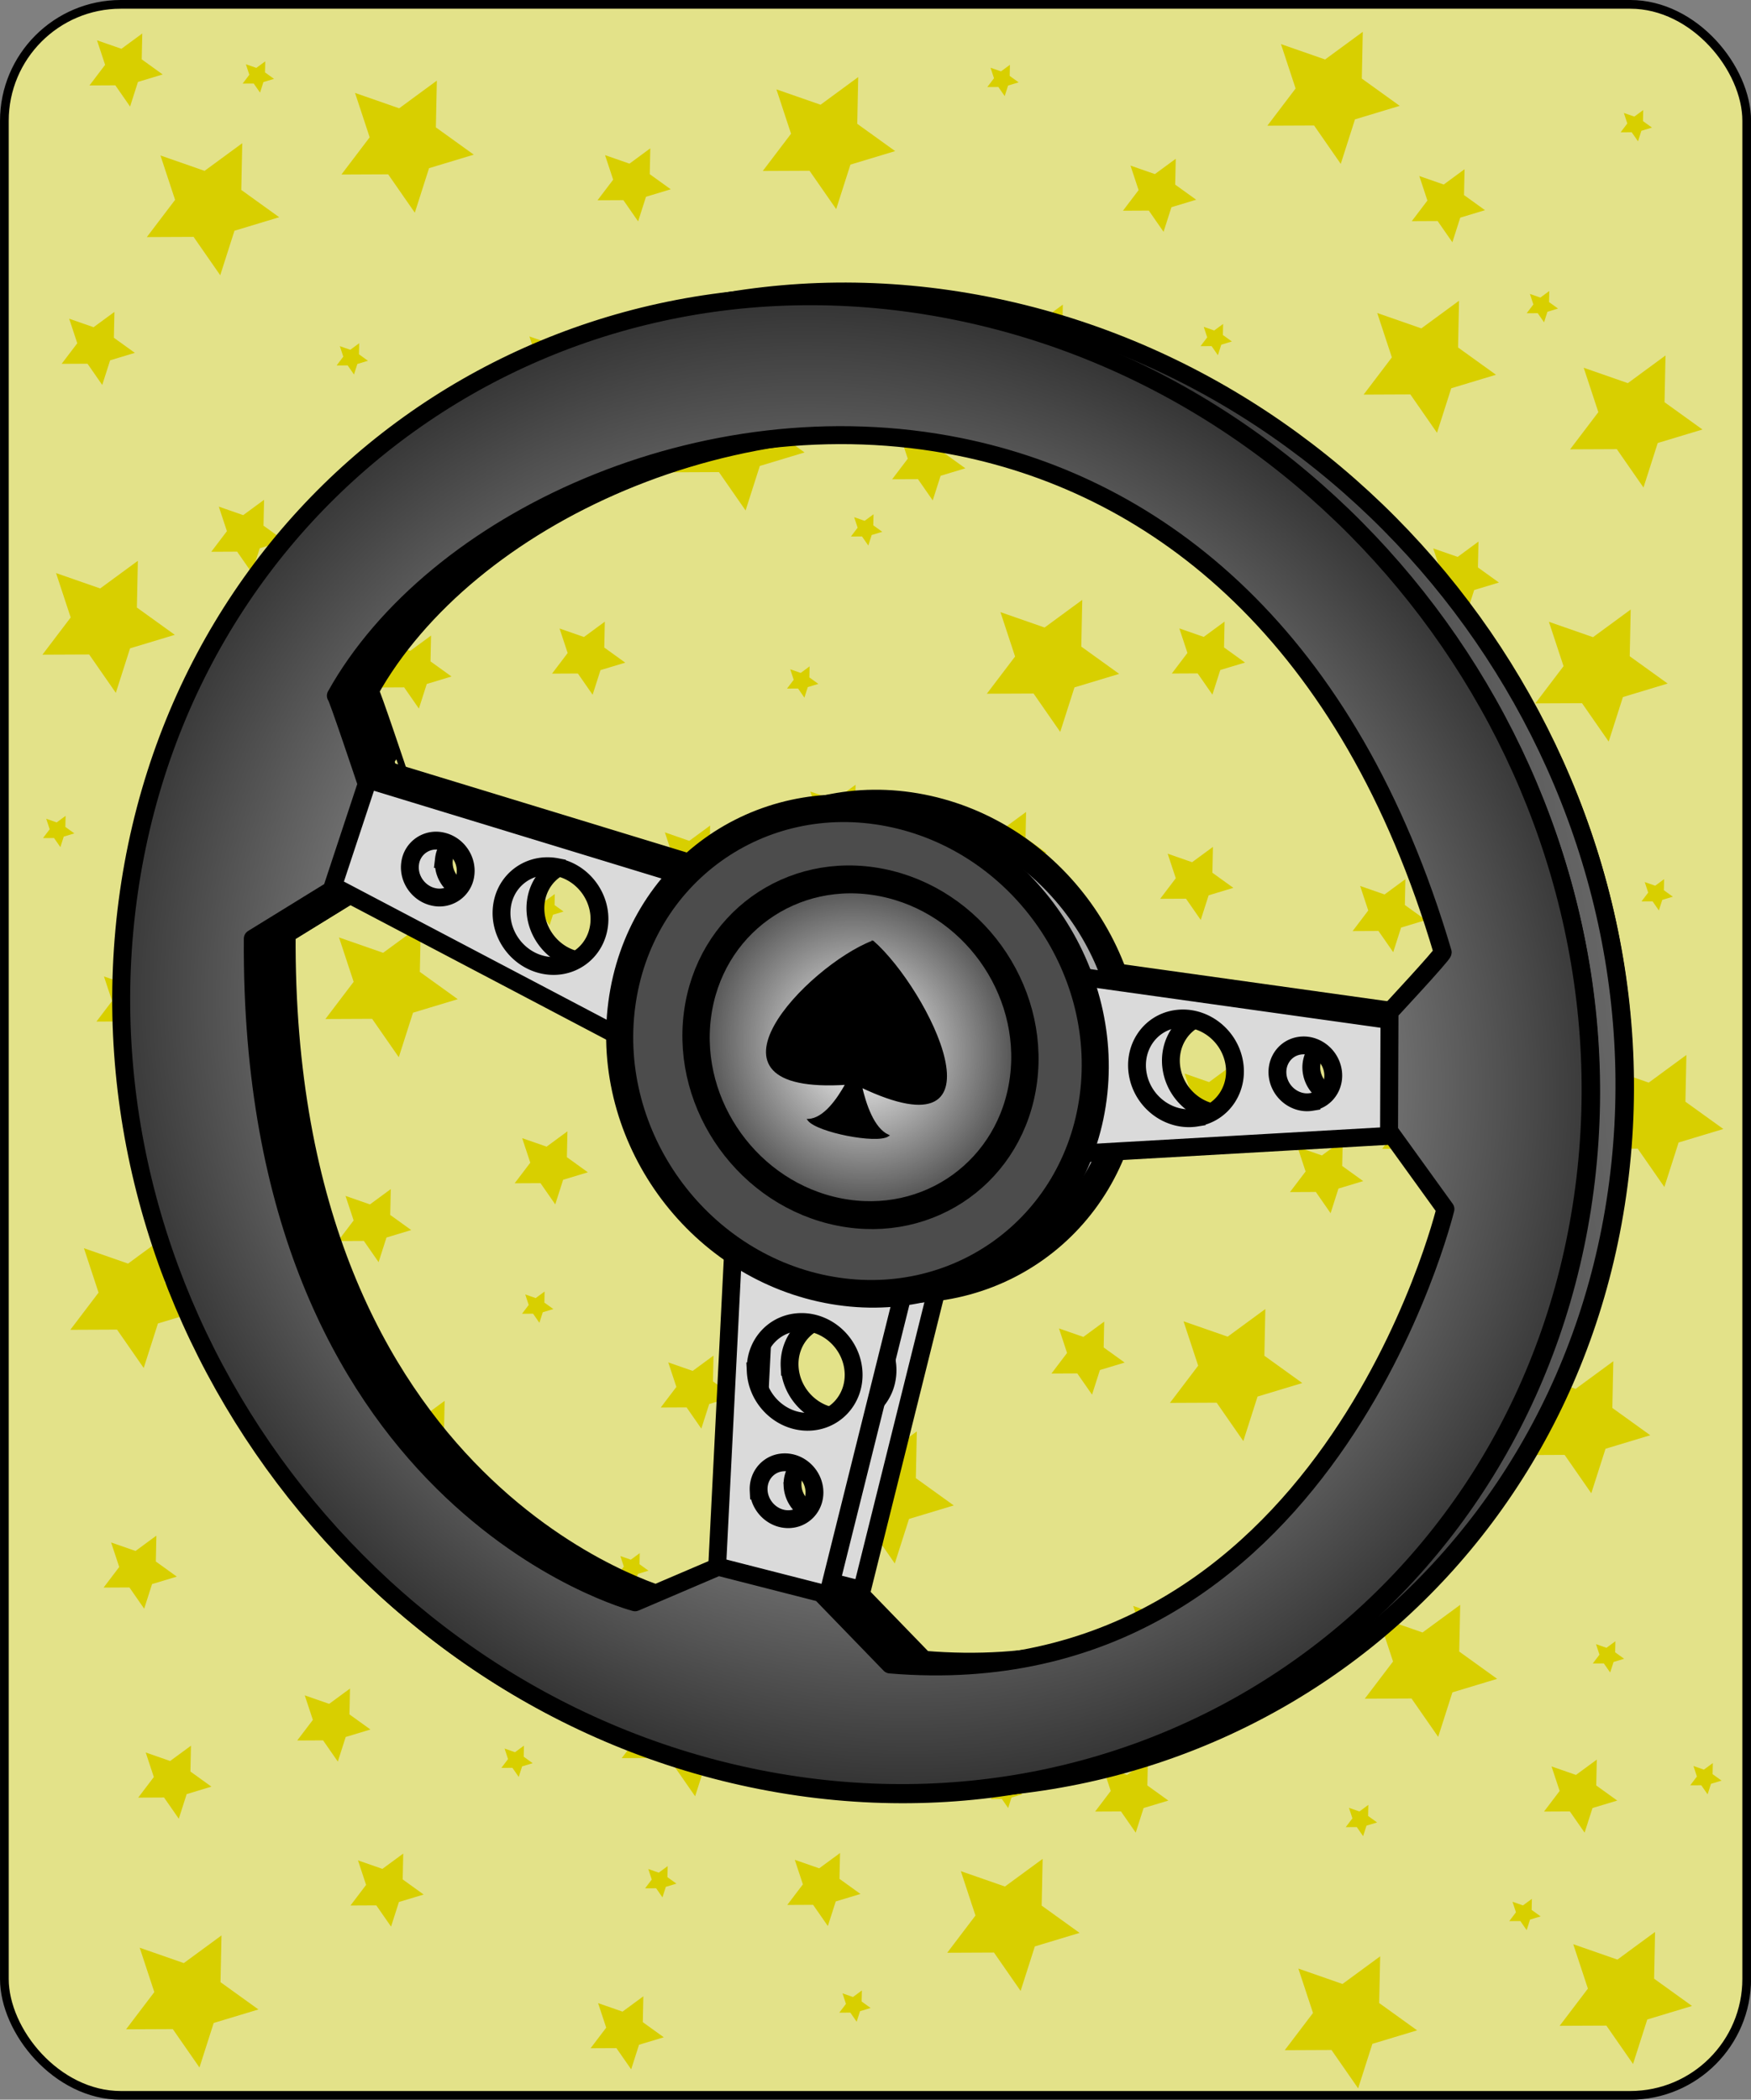
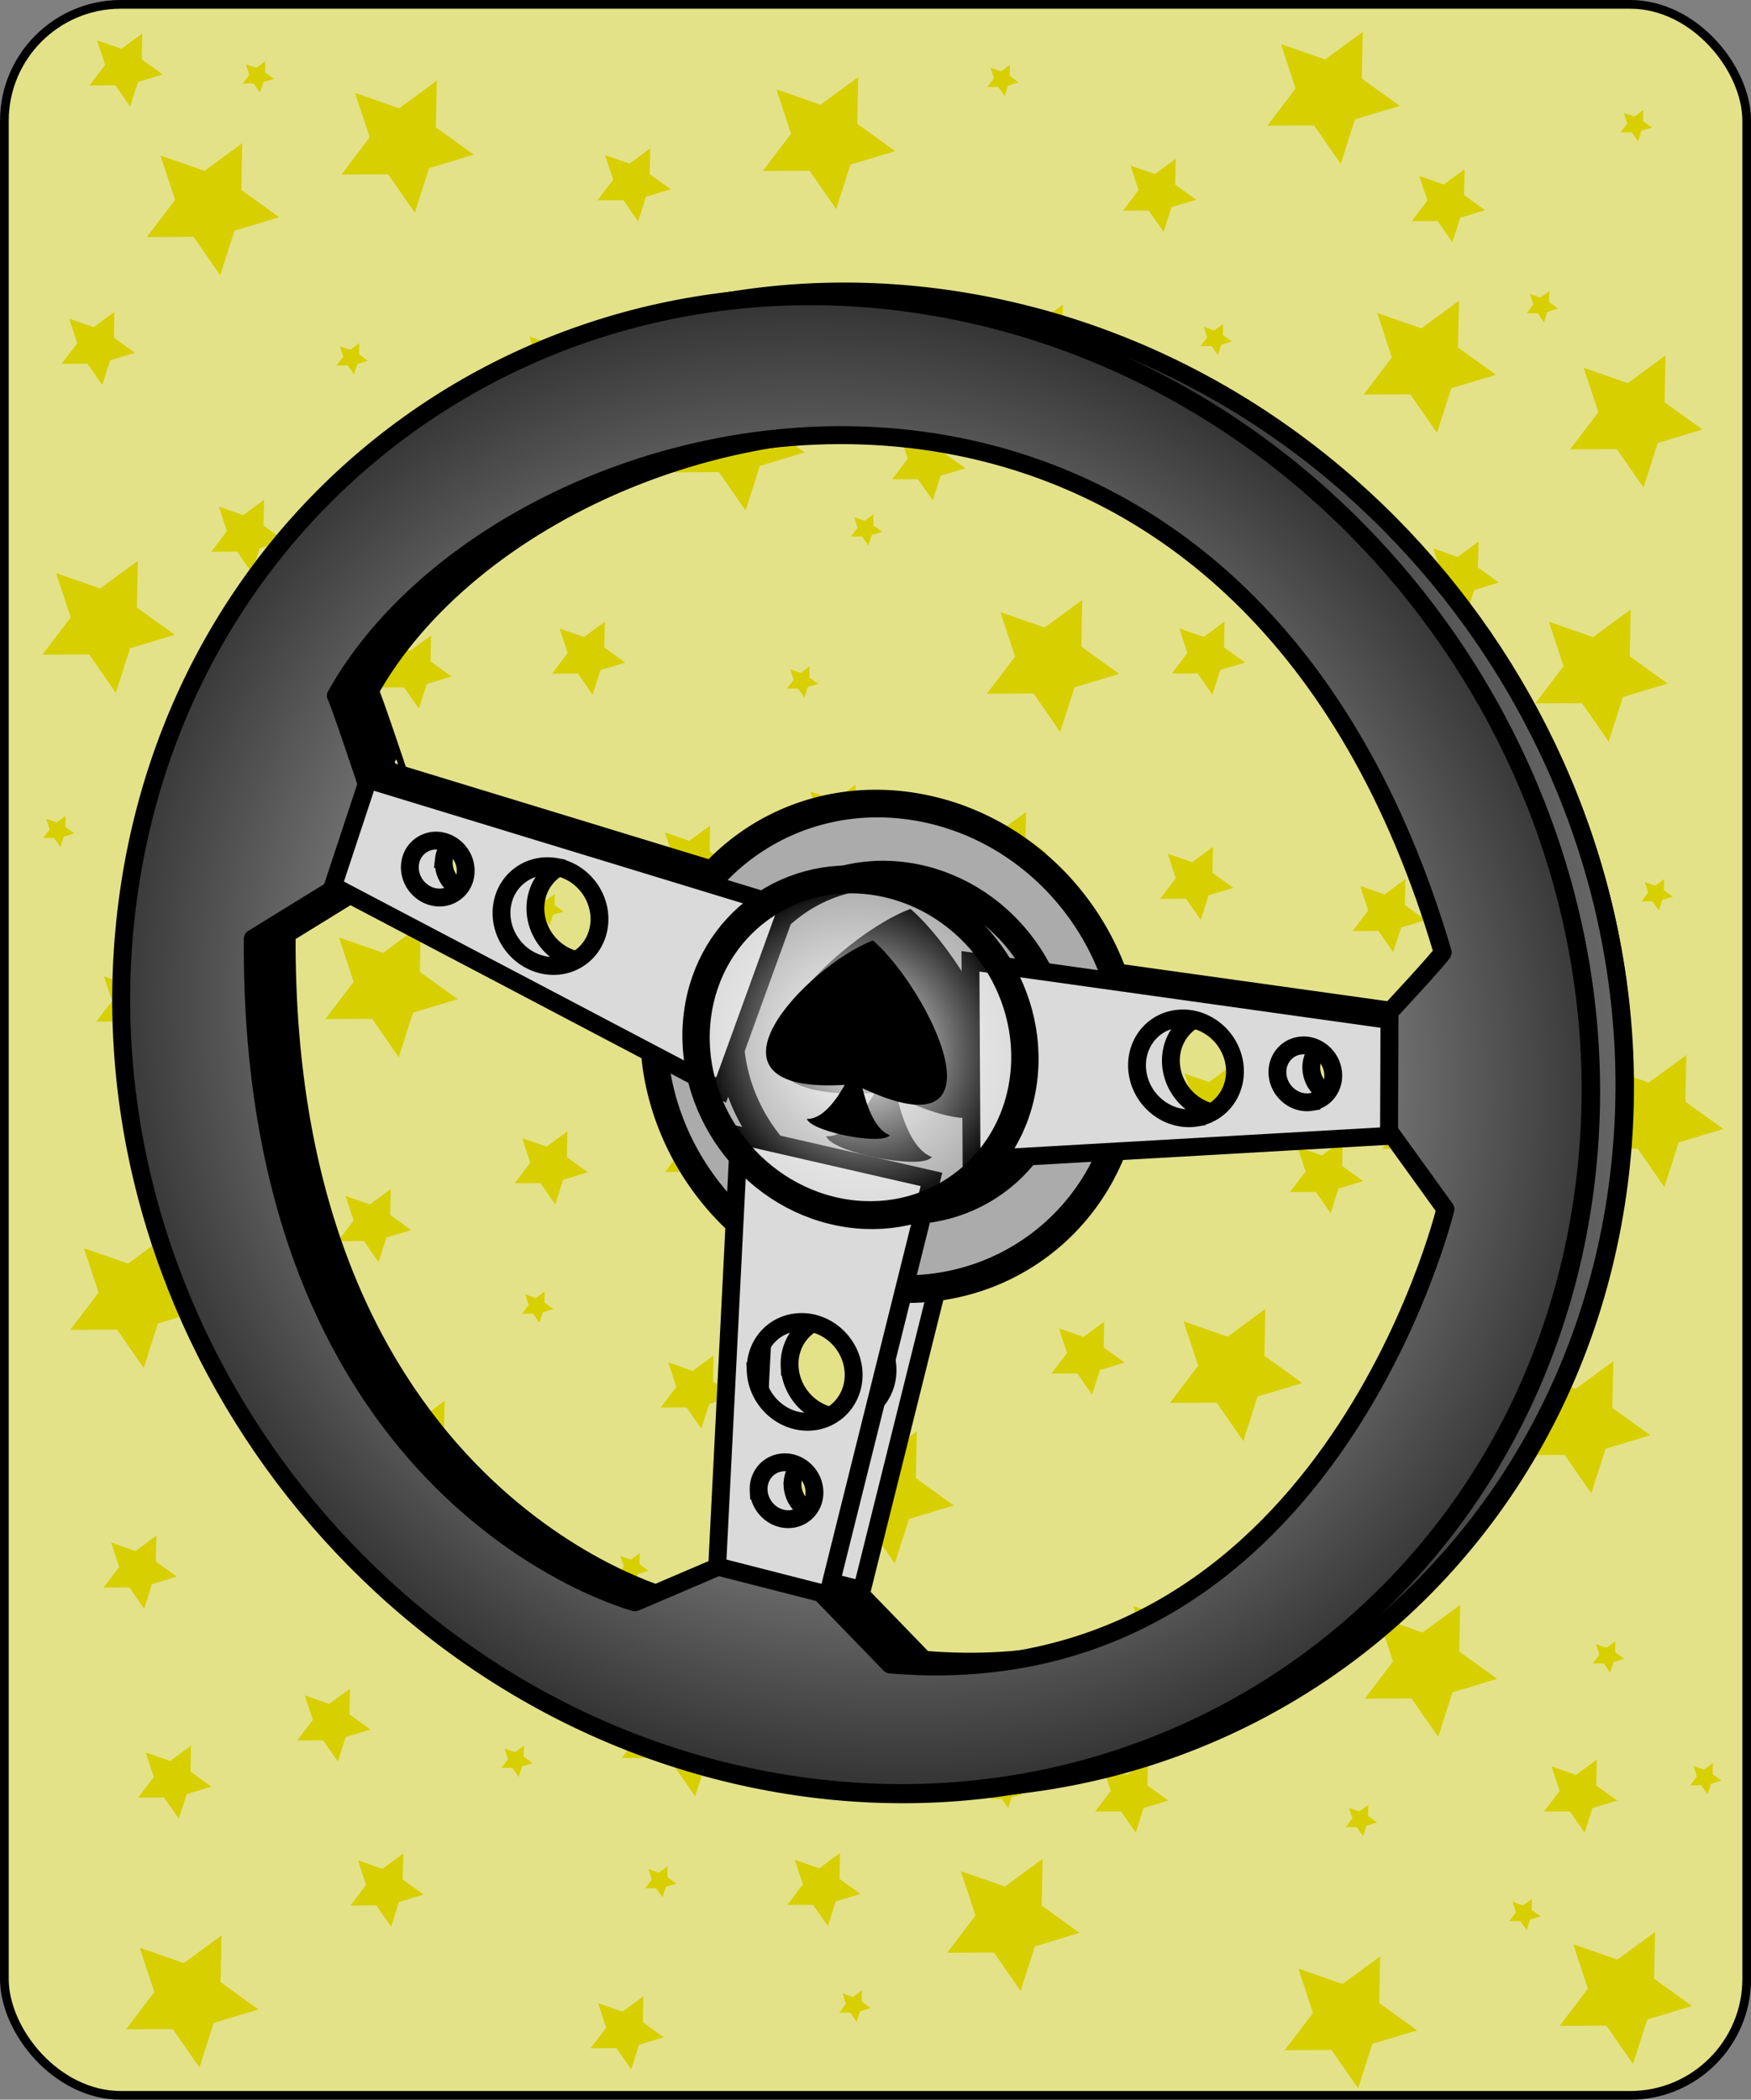
<svg xmlns="http://www.w3.org/2000/svg" xmlns:xlink="http://www.w3.org/1999/xlink" viewBox="0 0 125.62 150.62">
  <rect x="0" y="0" width="125.62" height="150.62" fill="#808080" stroke="none" />
  <defs>
    <radialGradient id="d" gradientUnits="userSpaceOnUse" cy="414.96" cx="376.79" gradientTransform="matrix(.907 .031 -.041 .917 51.844 22.608)" r="65.646">
      <stop offset="0" stop-color="#fff" />
      <stop offset="1" stop-color="#fff" stop-opacity="0" />
    </radialGradient>
    <radialGradient id="c" xlink:href="#a" gradientUnits="userSpaceOnUse" cy="418.98" cx="384.86" gradientTransform="matrix(1.277 .082 0 1.236 -117.57 -127.51)" r="251.96" />
    <linearGradient id="b" y2="405.85" xlink:href="#a" gradientUnits="userSpaceOnUse" x2="357.56" y1="233.12" x1="1003.1" />
    <linearGradient id="a">
      <stop offset="0" stop-color="#fff" />
      <stop offset="1" stop-color="#fff" stop-opacity="0" />
    </linearGradient>
  </defs>
  <g transform="translate(.31 .315)">
    <rect rx="8.36" ry="8.36" height="150" width="125" y="-.003" x=".003" stroke="#000" stroke-width=".625" fill="#e3e289" />
    <path d="M29.45 14.943l-1.913-2.753-3.353.015 2.027-2.67-1.05-3.184 3.166 1.103L31.03 5.47l-.07 3.352 2.721 1.958-3.21.969zM59.68 14.687l-1.913-2.753-3.353.015 2.027-2.67-1.05-3.184 3.166 1.103 2.703-1.983-.07 3.352 2.721 1.958-3.21.969zM117.597 34.658l-1.913-2.753-3.353.015 2.027-2.67-1.05-3.184 3.166 1.103 2.703-1.983-.07 3.352 2.721 1.958-3.21.969zM119.095 84.836l-1.913-2.753-3.353.015 2.027-2.67-1.05-3.184 3.166 1.103 2.703-1.983-.07 3.352 2.721 1.958-3.21.969zM102.868 124.28l-1.913-2.753-3.353.015 2.027-2.67-1.05-3.184 3.166 1.103 2.703-1.983-.07 3.352 2.721 1.958-3.21.969zM72.911 142.504l-1.913-2.753-3.353.015 2.027-2.67-1.05-3.184 3.166 1.103 2.703-1.983-.07 3.352 2.721 1.958-3.21.969zM14 147.996l-1.913-2.753-3.353.015 2.027-2.67-1.05-3.184 3.166 1.103 2.703-1.983-.07 3.352 2.721 1.958-3.21.969zM10 97.818l-1.913-2.753-3.353.015 2.027-2.67-1.05-3.184 3.166 1.103 2.703-1.983-.07 3.352 2.721 1.958-3.21.969zM22.23 65.364l-1.913-2.753-3.353.015 2.027-2.67-1.05-3.184 3.166 1.103 2.703-1.983-.07 3.352 2.721 1.958-3.21.969zM8 49.387l-1.913-2.753-3.353.015 2.027-2.67-1.05-3.184 3.166 1.103 2.703-1.983-.07 3.352 2.721 1.958-3.21.969zM41.96 32.411l-1.913-2.753-3.353.015 2.027-2.67-1.05-3.184 3.166 1.103 2.703-1.983-.07 3.352 2.721 1.958-3.21.969zM95.878 11.441l-1.913-2.753-3.353.015 2.027-2.67-1.05-3.184 3.166 1.103 2.703-1.983-.07 3.352 2.721 1.958-3.21.969zM115.1 52.882l-1.913-2.753-3.353.015 2.027-2.67-1.05-3.184 3.166 1.103 2.703-1.983-.07 3.352 2.721 1.958-3.21.969zM104.116 84.836l-1.913-2.753-3.353.015 2.027-2.67-1.05-3.184 3.166 1.103 2.703-1.983-.07 3.352 2.721 1.958-3.21.969zM113.852 106.805l-1.913-2.753-3.353.015 2.027-2.67-1.05-3.184 3.166 1.103 2.703-1.983-.07 3.352 2.721 1.958-3.21.969zM97.126 149.494l-1.913-2.753-3.353.015 2.027-2.67-1.05-3.184 3.166 1.103 2.703-1.983-.07 3.352 2.721 1.958-3.21.969zM88.888 103.06l-1.913-2.753-3.353.015 2.027-2.67-1.05-3.184 3.166 1.103 2.703-1.983-.07 3.352 2.721 1.958-3.21.969zM9.521 74.482l-1.058-1.523-1.855.009L7.73 71.49l-.582-1.76 1.752.61 1.495-1.098-.039 1.854 1.505 1.084-1.775.536zM103.886 17.064l-1.058-1.523-1.855.009 1.122-1.478-.582-1.76 1.752.61 1.495-1.098-.039 1.854 1.505 1.084-1.775.536zM45.47 15.566l-1.058-1.523-1.855.009 1.122-1.478-.582-1.76 1.752.61 1.495-1.098-.039 1.854 1.505 1.084-1.775.536zM83.166 16.315l-1.058-1.523-1.855.009 1.122-1.478-.582-1.76 1.752.61 1.495-1.098-.039 1.854 1.505 1.084-1.775.536zM104.885 43.776l-1.058-1.523-1.855.009 1.122-1.478-.582-1.76 1.752.61 1.495-1.098-.039 1.854 1.505 1.084-1.775.536zM99.642 67.99l-1.058-1.522-1.855.009 1.122-1.478-.582-1.76 1.752.61 1.495-1.098-.039 1.854 1.505 1.084-1.775.536zM95.149 86.714L94.09 85.19l-1.855.009 1.121-1.478-.58-1.76 1.75.61 1.496-1.098-.04 1.854 1.506 1.084-1.775.536zM12.517 130.152l-1.058-1.523-1.855.009 1.122-1.478-.582-1.76 1.752.61 1.495-1.098-.039 1.854 1.505 1.084-1.775.536zM44.971 148.13l-1.058-1.522-1.855.009 1.122-1.478-.582-1.76 1.752.61 1.495-1.098-.039 1.854 1.505 1.084-1.775.536zM81.169 131.15l-1.058-1.522-1.855.009 1.121-1.478-.58-1.76 1.75.61 1.496-1.098-.039 1.854 1.505 1.084-1.775.536zM82.005 116.924l-.454-.653-.794.004.48-.632-.248-.755.75.262.64-.47-.017.794.645.464-.76.23zM94.986 107.185l-.454-.653-.794.004.48-.632-.248-.755.75.262.64-.47-.017.794.645.464-.76.23zM115.207 119.664l-.454-.653-.794.004.48-.632-.248-.755.75.262.64-.47-.017.794.645.464-.76.23zM112.71 93.954l-.453-.653-.794.004.48-.632-.248-.755.75.262.64-.47-.017.794.645.464-.76.23zM118.702 64.996l-.454-.653-.794.004.48-.632-.248-.755.75.262.64-.47-.017.794.645.464-.76.23zM110.464 22.806l-.454-.653-.794.004.48-.632-.248-.755.75.262.64-.47-.017.794.645.464-.76.23zM117.204 9.824l-.454-.652-.794.004.48-.633-.248-.754.75.261.64-.47-.017.794.645.464-.76.23zM71.769 6.579l-.454-.652-.794.003.48-.632-.248-.754.75.26.64-.469-.017.794.645.464-.76.23zM18.346 6.33l-.454-.653-.794.004.48-.633-.248-.754.75.261.64-.47-.017.794.645.464-.76.23zM116.848 147.746l-1.913-2.753-3.353.015 2.027-2.67-1.05-3.184 3.166 1.103 2.703-1.983-.07 3.352 2.721 1.958-3.21.969zM7.025 27.3l-1.058-1.524-1.855.009 1.122-1.477-.582-1.761 1.752.61 1.495-1.097-.039 1.854 1.505 1.083-1.775.536zM9.022 7.328L7.964 5.805l-1.855.009 1.122-1.478-.582-1.76 1.752.61 1.495-1.098-.039 1.854 1.505 1.084-1.775.536zM15.49 19.43l-1.913-2.753-3.353.015 2.027-2.67-1.05-3.184 3.166 1.103 2.703-1.983L17 13.31l2.721 1.958-3.21.969zM109.216 138.144l-.454-.653-.794.004.48-.632-.248-.755.75.262.64-.47-.017.794.645.464-.76.23zM122.197 128.404l-.454-.653-.794.004.48-.632-.248-.755.75.262.64-.47-.017.794.645.464-.76.23zM97.483 131.404l-.454-.653-.794.004.48-.632-.248-.755.75.262.64-.47-.017.794.645.464-.76.23zM113.373 131.15l-1.058-1.522-1.855.009 1.122-1.478-.582-1.76 1.752.61 1.495-1.098-.039 1.854 1.505 1.084-1.775.536zM25.086 26.55l-.454-.652-.794.004.48-.632-.248-.755.75.262.64-.47-.017.794.645.464-.76.23zM29.742 50.516l-1.058-1.523-1.855.009 1.122-1.478-.582-1.76 1.752.61 1.495-1.098-.039 1.854 1.505 1.084-1.775.536zM17.76 40.78l-1.058-1.523-1.855.009 1.122-1.478-.582-1.76 1.752.61 1.495-1.098-.039 1.854 1.505 1.084-1.775.536zM27.745 137.89l-1.058-1.522-1.855.009 1.122-1.478-.582-1.76 1.752.61 1.495-1.098-.039 1.854 1.505 1.084-1.775.536zM60.197 61.218l-1.058-1.523-1.855.009 1.122-1.478-.582-1.76 1.752.61 1.495-1.098-.039 1.854 1.505 1.084-1.775.536zM53.18 36.304l-1.913-2.753-3.353.015 2.027-2.67-1.05-3.184 3.166 1.103 2.703-1.983-.07 3.352 2.721 1.958-3.21.969zM102.784 30.731l-1.913-2.753-3.353.015 2.027-2.67-1.05-3.184 3.166 1.103 2.703-1.983-.07 3.352 2.721 1.958-3.21.969zM75.753 52.188l-1.913-2.753-3.353.015 2.027-2.67-1.05-3.184L74.63 44.7l2.703-1.983-.07 3.352 2.721 1.958-3.21.969zM74.36 31.01l-1.913-2.753-3.353.015 2.027-2.67-1.05-3.184 3.166 1.103 2.703-1.983-.07 3.352 2.721 1.958-3.21.969zM49.56 128.542l-1.913-2.753-3.353.015 2.027-2.67-1.05-3.184 3.166 1.103 2.703-1.983-.07 3.352 2.721 1.958-3.21.969zM47.216 135.794l-.453-.653-.795.004.48-.632-.248-.755.75.262.64-.47-.017.794.645.464-.76.23zM61.149 144.714l-.454-.653-.794.004.48-.632-.248-.755.75.262.64-.47-.017.794.645.464-.76.23zM72.017 129.384l-.454-.653-.794.004.48-.632-.248-.755.75.262.64-.47-.017.794.645.464-.76.23zM36.905 127.154l-.453-.653-.794.004.48-.632-.249-.755.75.262.64-.47-.016.794.644.464-.76.23zM61.985 38.82l-.454-.652-.794.004.48-.632-.248-.755.75.262.64-.47-.017.794.645.464-.76.23zM92.638 38.542l-.454-.653-.794.004.48-.632-.248-.755.75.262.64-.47-.017.794.645.464-.76.23zM87.065 25.167l-.454-.653-.794.004.48-.632-.248-.755.75.262.64-.47-.017.794.645.464-.76.23zM61.707 22.38l-.454-.652-.794.003.48-.632-.248-.755.75.262.64-.47-.017.794.645.464-.76.23zM106.85 57.492l-.454-.653-.794.004.48-.632-.248-.755.75.262.64-.47-.017.794.645.464-.76.23zM85.834 65.677l-1.058-1.523-1.855.009 1.122-1.478-.582-1.76 1.752.61 1.495-1.098-.039 1.854 1.505 1.084-1.775.536zM86.67 49.515l-1.058-1.523-1.855.009 1.122-1.478-.582-1.76 1.752.61 1.495-1.098-.039 1.854 1.505 1.084-1.775.536zM66.606 35.581l-1.058-1.522-1.855.008 1.122-1.477-.582-1.761 1.752.61 1.495-1.097-.039 1.854 1.505 1.083-1.775.536zM59.082 137.85l-1.058-1.522-1.855.009 1.122-1.478-.582-1.76 1.752.61 1.495-1.098-.039 1.854 1.505 1.084-1.775.536zM52.67 86.492l-1.913-2.753-3.353.015 2.027-2.67-1.05-3.184 3.166 1.103 2.703-1.983-.07 3.352L56.9 82.33l-3.21.969zM28.3 75.524l-1.913-2.753-3.353.015 2.027-2.67-1.05-3.184 3.166 1.103 2.703-1.983-.07 3.352 2.721 1.958-3.21.969zM30.01 109.646l-1.913-2.753-3.353.015 2.027-2.67-1.05-3.184 3.166 1.103 2.703-1.983-.07 3.352 2.721 1.958-3.21.969zM63.884 111.84l-1.913-2.753-3.353.015 2.027-2.67-1.05-3.184 3.166 1.103 2.703-1.983-.07 3.352 2.721 1.958-3.21.969zM42.206 49.522l-1.058-1.523-1.855.009 1.122-1.478-.582-1.76 1.752.61 1.495-1.098-.039 1.854 1.505 1.084-1.775.536zM49.762 64.146l-1.058-1.523-1.855.009 1.122-1.478-.582-1.76 1.752.61 1.495-1.098-.039 1.854 1.505 1.084-1.775.536zM69.991 83.4l-1.058-1.522-1.855.009 1.122-1.478-.582-1.76 1.752.61 1.495-1.098-.039 1.854 1.505 1.084-1.775.536zM78.035 99.73l-1.059-1.522-1.854.009 1.121-1.478-.581-1.76 1.751.61 1.495-1.098-.038 1.854 1.505 1.084-1.775.536zM50.005 102.168l-1.058-1.523-1.855.009 1.122-1.478-.582-1.76 1.752.61 1.495-1.098-.039 1.854 1.505 1.084-1.775.536zM26.851 90.225l-1.058-1.523-1.855.009 1.122-1.478-.582-1.76 1.752.61 1.495-1.098-.039 1.854 1.505 1.084-1.775.536zM62.192 75.358l-1.058-1.523-1.855.009 1.122-1.478-.582-1.76 1.752.61 1.495-1.098-.039 1.854 1.505 1.084-1.775.536zM10.034 115.085l-1.058-1.523-1.855.009 1.122-1.478-.582-1.76 1.752.61 1.495-1.098-.039 1.854 1.505 1.084-1.775.536zM23.926 126.053l-1.058-1.523-1.855.009 1.122-1.478-.582-1.76 1.752.61 1.495-1.098-.039 1.854 1.505 1.084-1.775.536zM39.525 86.082l-1.058-1.523-1.855.009 1.122-1.478-.582-1.76 1.752.61 1.495-1.098-.039 1.854 1.505 1.084-1.775.536zM87.053 81.45l-1.059-1.522-1.854.009 1.121-1.478-.581-1.76 1.751.61 1.495-1.098-.038 1.854 1.505 1.084-1.775.536zM72.43 63.17l-1.06-1.522-1.854.009 1.122-1.478-.582-1.76 1.752.61 1.495-1.098-.039 1.854 1.505 1.084-1.775.536zM57.399 49.73l-.454-.652-.794.004.48-.632-.248-.755.75.262.64-.47-.017.794.645.464-.76.23zM39.118 66.06l-.453-.652-.794.004.48-.632-.249-.755.75.262.64-.47-.016.794.645.464-.76.23zM63.979 97.258l-.454-.653-.794.004.48-.632-.248-.755.75.262.64-.47-.017.794.645.464-.76.23zM38.387 94.577l-.453-.653-.794.004.48-.632-.249-.755.75.262.64-.47-.016.794.644.464-.76.23zM45.212 113.344l-.453-.653-.795.004.48-.632-.248-.755.75.262.64-.47-.017.794.645.464-.76.23zM64.467 122.604l-.454-.653-.794.004.48-.632-.248-.755.75.262.64-.47-.017.794.645.464-.76.23zM23.764 97.014l-.454-.653-.794.004.48-.632-.248-.755.75.262.64-.47-.017.794.645.464-.76.23zM16.696 80.928l-.454-.653-.794.004.48-.632-.248-.755.75.262.64-.47-.017.794.645.464-.76.23zM4.022 60.455l-.454-.653-.794.004.48-.632-.248-.755.75.262.64-.47-.017.794.645.464-.76.23z" fill="#d8cf00" />
  </g>
  <g stroke="#000">
    <path d="M53.756 114.59l7.551 1.59 7.949-31.91-13.81-3.165-1.69 33.485zm3.103-8.008c-.058-1.123.792-2.03 1.896-2.021 1.103.01 2.047.933 2.105 2.057.057 1.126-.793 2.033-1.895 2.022-1.104-.008-2.048-.932-2.106-2.058zm-.209-8.54c-.101-1.975 1.386-3.562 3.321-3.544s3.595 1.63 3.697 3.605-1.39 3.568-3.329 3.552c-1.936-.018-3.587-1.638-3.689-3.613zM104.992 80.975l-.18-7.767-32.758-4.585.078 14.23 32.86-1.878zm-8.474-2.267c-1.077.18-2.15-.577-2.393-1.688s.439-2.16 1.516-2.339c1.08-.18 2.151.578 2.393 1.69s-.436 2.16-1.516 2.337zm-8.236 1.124c-1.891.315-3.768-1.012-4.194-2.96-.425-1.95.764-3.792 2.657-4.106 1.89-.313 3.775 1.02 4.2 2.968.424 1.95-.77 3.786-2.663 4.098zM26.734 54.945l-2.457 7.193 29.892 15.718 4.744-13.088-32.179-9.823zm7.365 5.059c1.097.214 1.87 1.287 1.725 2.391a1.873 1.873 0 01-2.247 1.615c-1.095-.216-1.87-1.287-1.725-2.393a1.873 1.873 0 012.247-1.613zm8.288 1.862c1.924.378 3.275 2.253 3.022 4.193-.253 1.937-2.015 3.21-3.938 2.833s-3.282-2.26-3.03-4.2 2.023-3.204 3.946-2.826z" fill-rule="evenodd" stroke-width="1.28" fill="#dadada" />
-     <path d="M70.805 21.962C41.92 16.299 15.39 35.344 11.592 64.469c-3.8 29.128 16.56 57.362 45.445 63.025 28.883 5.663 55.404-13.376 59.204-42.502 3.8-29.128-16.554-57.365-45.436-63.03zm.547 9.822c14.306 2.888 27.994 13.523 34.718 36.314-.028.214-3.818 4.288-3.818 4.288l-.033 8.542 4.047 5.613s-8.523 35.358-39.9 32.71l-4.976-5.138-7.365-1.884-5.977 2.554s-27.74-7.194-27.459-47.675l5.666-3.492 2.518-7.613c.002 0-2.15-6.44-2.216-6.344 6.978-12.5 26.4-21.59 44.795-17.875z" stroke-linejoin="round" stroke-width="1.056" stroke-linecap="round" />
+     <path d="M70.805 21.962C41.92 16.299 15.39 35.344 11.592 64.469c-3.8 29.128 16.56 57.362 45.445 63.025 28.883 5.663 55.404-13.376 59.204-42.502 3.8-29.128-16.554-57.365-45.436-63.03zm.547 9.822c14.306 2.888 27.994 13.523 34.718 36.314-.028.214-3.818 4.288-3.818 4.288l-.033 8.542 4.047 5.613s-8.523 35.358-39.9 32.71l-4.976-5.138-7.365-1.884-5.977 2.554s-27.74-7.194-27.459-47.675l5.666-3.492 2.518-7.613c.002 0-2.15-6.44-2.216-6.344 6.978-12.5 26.4-21.59 44.795-17.875" stroke-linejoin="round" stroke-width="1.056" stroke-linecap="round" />
    <path d="M437.4 414.96c0 33.474-27.136 60.609-60.609 60.609-33.474 0-60.609-27.136-60.609-60.609 0-33.474 27.136-60.609 60.609-60.609 33.474 0 60.609 27.136 60.609 60.609z" transform="matrix(.279 .055 -.037 .282 -25.823 -62.683)" stroke-linejoin="round" stroke-width="6.9" stroke-linecap="round" fill="#ababab" />
    <path d="M384.88 169.5c-137.72-8.81-249.5 95.82-249.5 233.53 0 137.72 111.78 256.63 249.5 265.44 137.71 8.81 249.46-95.79 249.46-233.5 0-137.72-111.75-256.65-249.46-265.47zm8.5 45.33c68.26 4.75 138.35 45.89 183.43 147.77 0 1.01-15.15 22.25-15.15 22.25l5.03 39.73 22.22 23.64s-18.18 169.55-165.66 176.27L397 603.62l-35.38-4.29-26.24 15.5s-133.33-16.62-156.57-204.99l24.22-19.67 7.09-36.92c.01 0-13.9-28.64-14.15-28.15 24.86-62.34 109.64-116.38 197.41-110.27z" stroke-linejoin="round" stroke-width="6.05" stroke-linecap="round" fill="url(#b)" transform="rotate(7.428 185.692 -57.814) scale(.213)" />
    <path d="M437.4 414.96c0 33.474-27.136 60.609-60.609 60.609-33.474 0-60.609-27.136-60.609-60.609 0-33.474 27.136-60.609 60.609-60.609 33.474 0 60.609 27.136 60.609 60.609z" transform="matrix(.193 .038 -.025 .195 1.818 -20.446)" stroke-linejoin="round" stroke-width="10.073" stroke-linecap="round" fill="#ababab" />
    <path d="M65.29 65.308C59.394 67.582 48.188 79.25 62.9 78.3c-.805 1.452-2.03 3.213-3.47 3.303.818 1.049 6.207 2.115 7.256 1.428-1.352-.639-2.066-2.797-2.46-4.487 13.709 6.503 6.108-8.818 1.087-13.231l-.023-.005z" fill-rule="evenodd" stroke-width=".183" />
    <path d="M51.322 114.929l7.552 1.587 7.95-31.91-13.81-3.165-1.692 33.488zm3.105-8.008c-.057-1.126.792-2.032 1.895-2.022 1.104.009 2.048.932 2.106 2.058.057 1.124-.792 2.03-1.897 2.022-1.102-.01-2.046-.934-2.104-2.058zm-.208-8.543c-.104-1.975 1.383-3.562 3.32-3.544 1.937.018 3.595 1.633 3.697 3.608s-1.393 3.567-3.328 3.55-3.588-1.639-3.69-3.614zM102.558 81.314l-.18-7.767-32.755-4.587.077 14.232 32.858-1.878zm-8.472-2.267c-1.079.178-2.15-.58-2.392-1.69s.436-2.161 1.516-2.339c1.077-.18 2.15.58 2.392 1.691s-.438 2.158-1.516 2.338zm-8.236 1.124c-1.893.312-3.77-1.012-4.193-2.963-.425-1.95.763-3.791 2.654-4.104 1.893-.314 3.778 1.018 4.203 2.969.424 1.948-.771 3.784-2.664 4.098zM24.302 55.284l-2.459 7.19 29.892 15.718 4.747-13.087-32.18-9.82zm7.366 5.057c1.095.214 1.869 1.287 1.725 2.39a1.875 1.875 0 01-2.248 1.615c-1.094-.215-1.869-1.287-1.724-2.393a1.874 1.874 0 012.247-1.612zm8.288 1.862c1.92.377 3.274 2.253 3.021 4.193s-2.017 3.21-3.938 2.833c-1.923-.378-3.282-2.261-3.029-4.2s2.022-3.202 3.946-2.826z" fill-rule="evenodd" stroke-width="1.28" fill="#dadada" />
    <path d="M68.37 22.298C39.489 16.635 12.959 35.68 9.159 64.806c-3.8 29.127 16.563 57.361 45.445 63.024 28.885 5.666 55.406-13.376 59.206-42.501s-16.554-57.365-45.438-63.03zm.548 9.822c14.308 2.888 27.997 13.523 34.72 36.315-.028.214-3.82 4.288-3.82 4.288l-.032 8.541 4.047 5.613s-8.521 35.359-39.899 32.71l-4.976-5.138-7.364-1.883-5.98 2.554s-27.74-7.194-27.456-47.675l5.665-3.49 2.518-7.615s-2.15-6.441-2.216-6.344c6.978-12.497 26.398-21.59 44.793-17.876z" stroke-linejoin="round" stroke-width="1.056" stroke-linecap="round" />
-     <path d="M437.4 414.96c0 33.474-27.136 60.609-60.609 60.609-33.474 0-60.609-27.136-60.609-60.609 0-33.474 27.136-60.609 60.609-60.609 33.474 0 60.609 27.136 60.609 60.609z" transform="matrix(.279 .055 -.037 .282 -28.255 -62.346)" stroke-linejoin="round" stroke-width="6.9" stroke-linecap="round" fill="#4c4c4c" />
    <path d="M373.77 172.54c-137.71-8.81-249.5 95.82-249.5 233.53 0 137.72 111.79 256.63 249.5 265.44 137.72 8.82 249.47-95.79 249.47-233.5S511.49 181.36 373.77 172.54zm8.5 45.33c68.27 4.75 138.36 45.89 183.44 147.77 0 1.01-15.16 22.25-15.16 22.25l5.03 39.73 22.22 23.64s-18.17 169.55-165.65 176.27l-26.25-20.87-35.38-4.29-26.25 15.5s-133.33-16.62-156.56-204.99l24.22-19.66 7.09-36.93s-13.9-28.64-14.15-28.15c24.86-62.33 109.63-116.38 197.4-110.27z" stroke-linejoin="round" stroke-width="6.05" stroke-linecap="round" fill="url(#c)" transform="rotate(7.428 185.692 -57.814) scale(.213)" />
    <path d="M437.4 414.96c0 33.474-27.136 60.609-60.609 60.609-33.474 0-60.609-27.136-60.609-60.609 0-33.474 27.136-60.609 60.609-60.609 33.474 0 60.609 27.136 60.609 60.609z" transform="matrix(.193 .038 -.025 .195 -.615 -20.109)" stroke-linejoin="round" stroke-width="10.073" stroke-linecap="round" fill="url(#d)" />
    <path d="M62.608 67.548c-4.63 1.783-13.424 10.944-1.877 10.198-.633 1.14-1.594 2.522-2.724 2.591.641.824 4.873 1.66 5.696 1.122-1.062-.502-1.622-2.195-1.932-3.522 10.76 5.104 4.796-6.922.853-10.385l-.016-.004z" fill-rule="evenodd" stroke-width=".143" />
  </g>
</svg>